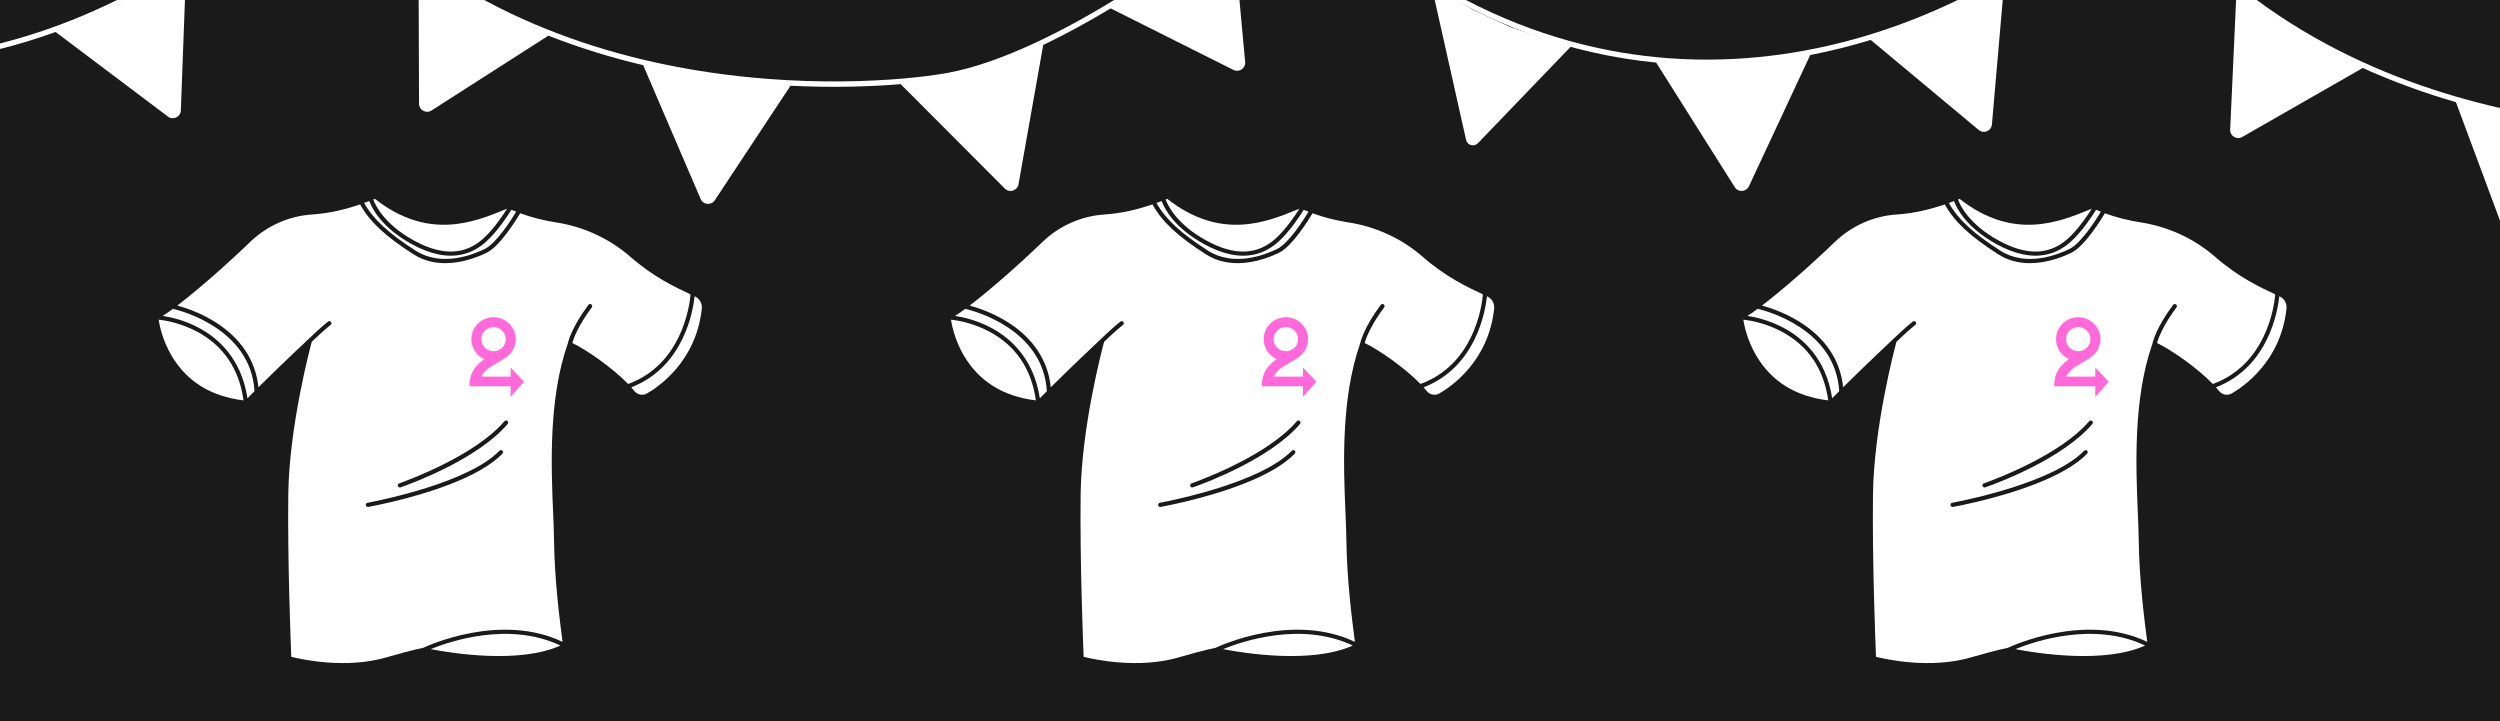
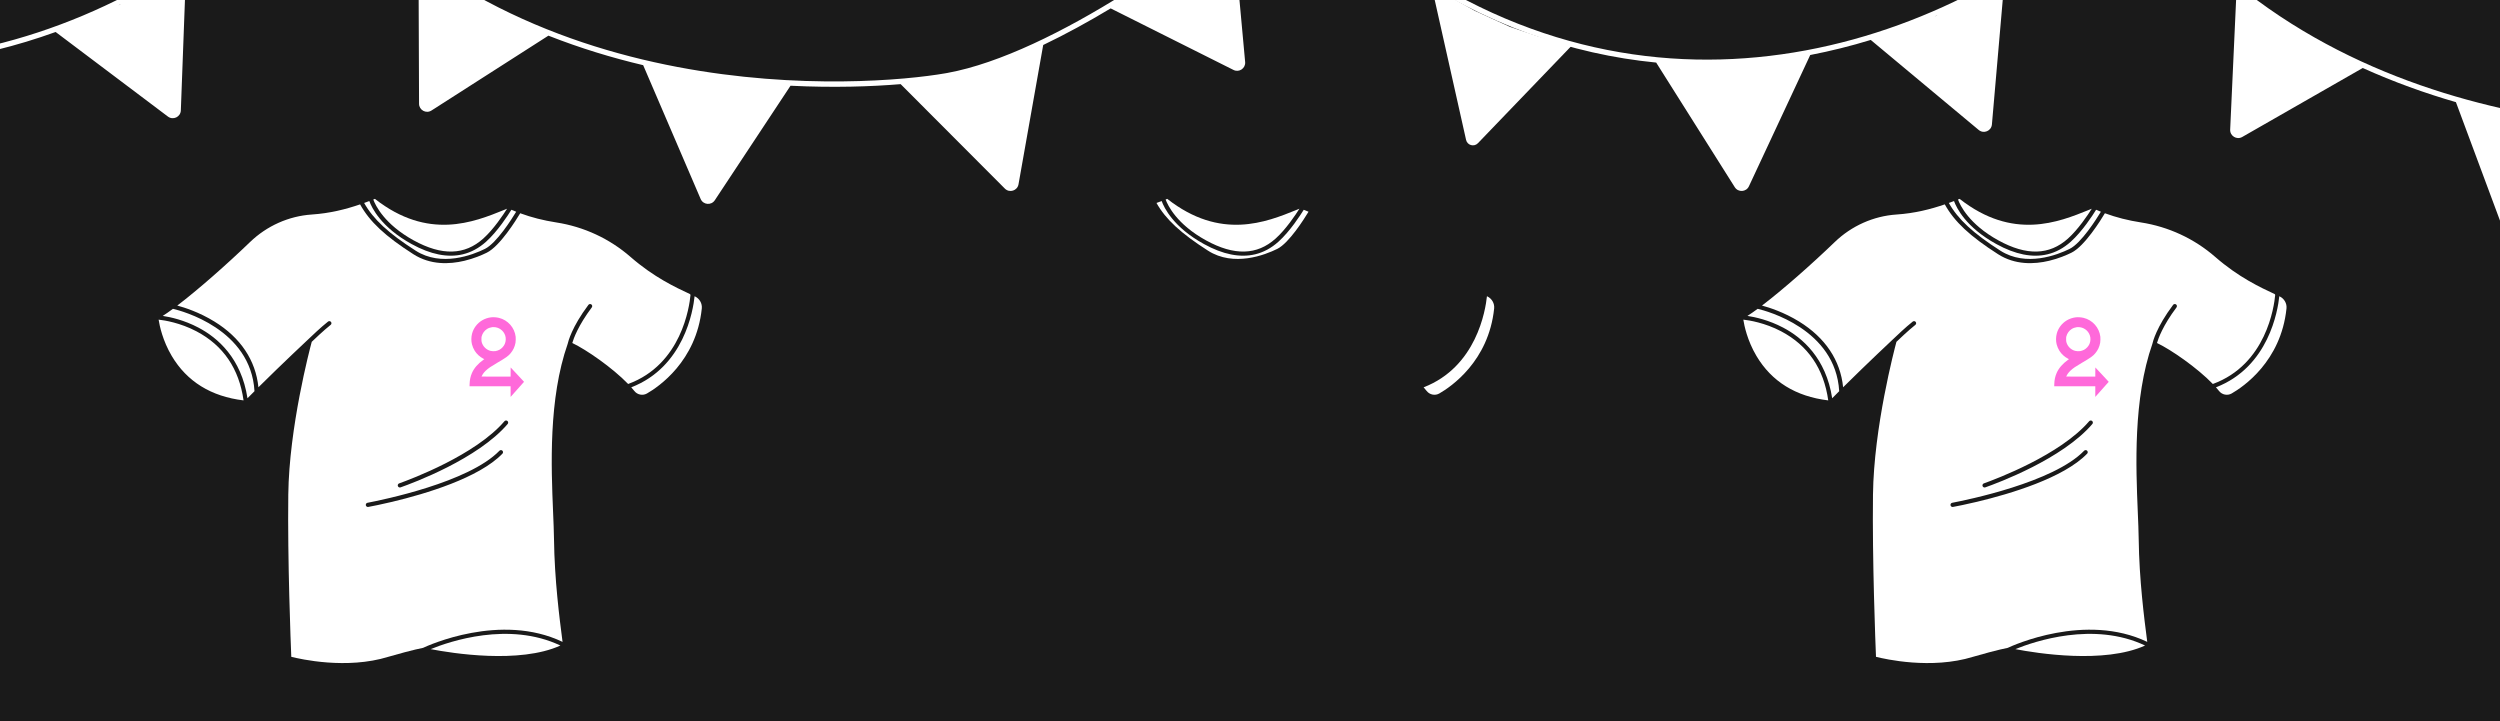
<svg xmlns="http://www.w3.org/2000/svg" width="1789" height="516" viewBox="0 0 1789 516" fill="none">
  <rect x="0" y="0" width="1789" height="516" fill="#808080" stroke="none" />
  <g clip-path="url(#clip0_3915_767)">
    <rect width="1789" height="516" fill="#1A1A1A" />
    <path d="M362.866 149.357C360.168 153.641 353.226 164.087 345.836 170.712C332.498 182.686 316.225 183.112 296.055 172.032C275.038 160.483 268.639 146.898 267.114 142.766C267.503 142.621 267.9 142.464 268.287 142.31C306.441 172.238 339.097 158.997 360.745 150.216C361.47 149.918 362.168 149.638 362.866 149.357Z" fill="white" />
    <path d="M369.383 151.511C366.212 156.755 355.326 174.015 347.002 178.113C338.253 182.427 315.894 191.171 297.446 179.38C278.028 166.952 267.183 156.953 260.569 145.239C261.825 144.784 263.059 144.323 264.283 143.866C265.994 148.605 272.686 162.636 294.605 174.673C308.15 182.125 320.382 184.557 331.158 181.982C337.182 180.542 342.75 177.537 347.848 172.959C356.171 165.481 363.685 153.792 365.957 150.107C367.098 150.599 368.244 151.069 369.383 151.511Z" fill="white" />
    <path d="M401.016 461.942C371.783 475.233 323.277 467.441 308.18 464.526C321.621 459.039 364.158 444.45 401.016 461.942Z" fill="white" />
    <path d="M123.764 220.997C121.066 222.986 118.611 224.699 116.456 226.062C121.969 226.895 131.753 229.033 142.007 234.44C155.711 241.647 172.679 256.242 177.099 284.989C178.738 283.326 180.411 281.634 182.114 279.935C179.522 235.43 129.951 222.445 123.764 220.997ZM140.607 237.1C128.969 230.97 117.755 229.205 113.507 228.731C114.149 232.889 116.329 243.656 122.905 254.738C133.792 273.04 151.068 283.735 174.281 286.521C171.098 263.815 159.78 247.208 140.607 237.1ZM493.787 210.46C483.467 205.648 467.869 198.386 451.205 183.854C436.216 170.792 417.842 162.25 398.076 159.179C388.831 157.739 380.435 155.61 372.252 152.603C369.366 157.438 357.747 176.176 348.334 180.824C344.79 182.56 339.119 185.001 332.361 186.615C321.555 189.198 307.964 189.685 295.822 181.918C275.7 169.049 264.524 158.622 257.681 146.25C247.428 149.764 236.124 152.642 223.099 153.511C206.648 154.62 190.963 161.614 178.921 173.216C162.463 189.09 141.795 207.292 126.866 218.664C131.968 220.029 142.573 223.398 153.449 230.103C172.144 241.628 182.973 257.834 184.928 277.133C201.919 260.285 219.88 243.474 220.683 242.724C220.707 242.697 220.766 242.642 220.86 242.557C220.912 242.514 220.968 242.449 221.037 242.391C222.7 240.784 229.713 234.094 234.749 230.121C235.41 229.601 236.382 229.73 236.885 230.406C237.37 231.055 237.258 231.971 236.614 232.476C231.684 236.373 224.587 243.145 223.077 244.612C221.664 249.86 206.898 305.78 206.3 353.849C205.71 400.654 208.073 461.113 208.443 470.019C214.738 471.616 248.143 479.243 277.918 469.998C287.038 467.364 293.3 465.754 297.28 464.803C300.419 464.053 302.137 463.715 302.731 463.604C306.233 461.95 358.336 438.159 402.566 459.337L402.503 458.856C400.372 442.411 396.805 414.897 396.441 385.728C396.37 380.152 396.095 373.767 395.786 366.377C394.437 334.167 392.412 285.505 406.269 245.939C406.276 245.927 406.274 245.917 406.272 245.908C406.553 244.662 409.067 234.158 421.071 218.16C421.573 217.492 422.533 217.356 423.203 217.868C423.861 218.372 423.983 219.315 423.491 219.98C413.73 232.992 410.435 242.307 409.532 245.449C419.586 250.231 438.199 263.099 449.498 274.779C487.766 260.796 493.381 219.23 494.122 211.041L493.787 210.46ZM280.996 359.021C272.723 360.998 266.362 362.239 263.54 362.759C262.719 362.913 261.924 362.359 261.779 361.536C261.637 360.722 262.164 359.945 262.975 359.792C273.307 357.819 335.465 345.219 357.374 322.565C357.946 321.973 358.866 321.929 359.47 322.467C360.115 323.047 360.134 324.035 359.537 324.653C342.685 342.078 304.288 353.445 280.994 359.012L280.996 359.021ZM284.71 347.827C284.452 347.051 284.849 346.202 285.62 345.925C294.219 342.846 340.325 325.585 360.989 301.439C361.522 300.816 362.45 300.718 363.091 301.237C363.744 301.763 363.841 302.732 363.302 303.378C341.912 328.42 295.605 345.616 286.639 348.762C285.848 349.044 284.98 348.61 284.707 347.817L284.71 347.827Z" fill="white" />
    <path d="M502.202 220.76C498.279 258.593 471.17 276.876 462.959 281.578C459.968 283.296 456.096 282.536 453.958 279.821C453.265 278.953 452.526 278.065 451.723 277.171C489.595 262.529 496.034 221.944 497.055 211.983C497.138 212.025 497.23 212.065 497.312 212.108C500.605 213.688 502.583 217.164 502.202 220.76Z" fill="white" />
    <path fill-rule="evenodd" clip-rule="evenodd" d="M351.398 227.083C349.22 227.326 346.835 228.138 344.944 229.281C341.389 231.429 338.797 234.89 337.785 238.839C337.166 241.256 337.142 244.042 337.722 246.355C338.117 247.932 338.857 249.679 339.694 251.011C341.159 253.342 343.339 255.348 345.789 256.617L346.552 257.012L345.766 257.577C341.956 260.311 339.212 263.503 337.727 266.93C336.652 269.409 336.137 271.84 336.047 274.857L336 276.435H350.695H365.39V280.217V284L365.654 283.735C366.104 283.282 375 273.285 375 273.232C375 273.204 372.846 270.88 370.214 268.066L365.429 262.95L365.409 266.232L365.389 269.514H354.972C349.244 269.514 344.556 269.487 344.556 269.455C344.556 269.328 345.184 268.191 345.563 267.631C346.684 265.976 348.37 264.385 350.745 262.742C351.702 262.081 353.713 260.842 355.857 259.594C361.992 256.022 363.659 254.838 365.316 252.874C367.226 250.61 368.354 248.218 368.892 245.29C369.06 244.37 369.125 242.001 369.009 240.988C368.258 234.445 363.413 228.989 356.99 227.455C355.227 227.034 353.102 226.893 351.398 227.083ZM352.167 234.123C350.697 234.353 349.546 234.765 348.5 235.434C346.639 236.626 345.273 238.501 344.7 240.651C344.539 241.257 344.518 241.496 344.522 242.742C344.527 244.016 344.546 244.22 344.73 244.893C345.553 247.907 347.976 250.301 350.998 251.084C351.912 251.321 353.508 251.404 354.487 251.265C355.303 251.149 356.578 250.731 357.318 250.337C359.002 249.44 360.462 247.872 361.214 246.154C362.049 244.25 362.156 241.948 361.501 240.012C360.293 236.445 356.888 234.034 353.128 234.083C352.705 234.088 352.273 234.106 352.167 234.123Z" fill="#FF69DA" />
    <path d="M929.872 149.357C927.174 153.641 920.232 164.087 912.841 170.712C899.504 182.686 883.23 183.112 863.06 172.032C842.044 160.483 835.645 146.898 834.12 142.766C834.509 142.621 834.906 142.464 835.293 142.31C873.447 172.238 906.103 158.997 927.751 150.216C928.476 149.918 929.174 149.638 929.872 149.357Z" fill="white" />
    <path d="M936.389 151.511C933.218 156.755 922.332 174.015 914.008 178.113C905.259 182.427 882.9 191.171 864.451 179.38C845.034 166.952 834.188 156.953 827.575 145.239C828.83 144.784 830.064 144.323 831.289 143.866C833 148.605 839.692 162.636 861.61 174.673C875.156 182.125 887.387 184.557 898.164 181.982C904.188 180.542 909.756 177.537 914.854 172.959C923.177 165.481 930.691 153.792 932.963 150.107C934.104 150.599 935.25 151.069 936.389 151.511Z" fill="white" />
-     <path d="M968.022 461.942C938.789 475.233 890.283 467.441 875.186 464.526C888.627 459.039 931.164 444.45 968.022 461.942Z" fill="white" />
-     <path d="M690.77 220.997C688.071 222.986 685.617 224.699 683.462 226.062C688.975 226.895 698.758 229.033 709.013 234.44C722.717 241.647 739.685 256.242 744.105 284.989C745.744 283.326 747.417 281.634 749.12 279.935C746.528 235.43 696.957 222.445 690.77 220.997ZM707.612 237.1C695.975 230.97 684.761 229.205 680.513 228.731C681.155 232.889 683.335 243.656 689.911 254.738C700.797 273.04 718.074 283.735 741.286 286.521C738.104 263.815 726.785 247.208 707.612 237.1ZM1060.79 210.46C1050.47 205.648 1034.87 198.386 1018.21 183.854C1003.22 170.792 984.847 162.25 965.082 159.179C955.837 157.739 947.44 155.61 939.258 152.603C936.371 157.438 924.753 176.176 915.34 180.824C911.796 182.56 906.125 185.001 899.367 186.615C888.561 189.198 874.97 189.685 862.828 181.918C842.705 169.049 831.53 158.622 824.686 146.25C814.434 149.764 803.13 152.642 790.105 153.511C773.654 154.62 757.968 161.614 745.927 173.216C729.468 189.09 708.801 207.292 693.872 218.664C698.974 220.029 709.579 223.398 720.455 230.103C739.149 241.628 749.979 257.834 751.934 277.133C768.925 260.285 786.886 243.474 787.688 242.724C787.713 242.697 787.772 242.642 787.866 242.557C787.917 242.514 787.974 242.449 788.043 242.391C789.706 240.784 796.719 234.094 801.755 230.121C802.416 229.601 803.388 229.73 803.89 230.406C804.376 231.055 804.264 231.971 803.62 232.476C798.69 236.373 791.593 243.145 790.083 244.612C788.67 249.86 773.904 305.78 773.306 353.849C772.716 400.654 775.079 461.113 775.449 470.019C781.744 471.616 815.149 479.243 844.924 469.998C854.043 467.364 860.306 465.754 864.286 464.803C867.425 464.053 869.143 463.715 869.737 463.604C873.239 461.95 925.342 438.159 969.572 459.337L969.509 458.856C967.378 442.411 963.811 414.897 963.447 385.728C963.376 380.152 963.101 373.767 962.792 366.377C961.443 334.167 959.418 285.505 973.275 245.939C973.282 245.927 973.28 245.917 973.277 245.908C973.559 244.662 976.073 234.158 988.077 218.16C988.579 217.492 989.539 217.356 990.209 217.868C990.867 218.372 990.989 219.315 990.497 219.98C980.735 232.992 977.441 242.307 976.538 245.449C986.592 250.231 1005.2 263.099 1016.5 274.779C1054.77 260.796 1060.39 219.23 1061.13 211.041L1060.79 210.46ZM848.002 359.021C839.729 360.998 833.368 362.239 830.545 362.759C829.724 362.913 828.93 362.359 828.785 361.536C828.642 360.722 829.17 359.945 829.981 359.792C840.313 357.819 902.471 345.219 924.38 322.565C924.952 321.973 925.872 321.929 926.476 322.467C927.121 323.047 927.14 324.035 926.543 324.653C909.691 342.078 871.294 353.445 847.999 359.012L848.002 359.021ZM851.716 347.827C851.458 347.051 851.854 346.202 852.625 345.925C861.225 342.846 907.331 325.585 927.995 301.439C928.528 300.816 929.456 300.718 930.096 301.237C930.749 301.763 930.847 302.732 930.308 303.378C908.918 328.42 862.61 345.616 853.645 348.762C852.854 349.044 851.985 348.61 851.713 347.817L851.716 347.827Z" fill="white" />
    <path d="M1069.21 220.76C1065.29 258.593 1038.18 276.876 1029.96 281.578C1026.97 283.296 1023.1 282.536 1020.96 279.821C1020.27 278.953 1019.53 278.065 1018.73 277.171C1056.6 262.529 1063.04 221.944 1064.06 211.983C1064.14 212.025 1064.24 212.065 1064.32 212.108C1067.61 213.688 1069.59 217.164 1069.21 220.76Z" fill="white" />
-     <path fill-rule="evenodd" clip-rule="evenodd" d="M918.4 227.083C916.222 227.326 913.837 228.138 911.946 229.281C908.391 231.429 905.799 234.89 904.787 238.839C904.168 241.256 904.144 244.042 904.724 246.355C905.119 247.932 905.859 249.679 906.696 251.011C908.161 253.342 910.341 255.348 912.791 256.617L913.554 257.012L912.768 257.577C908.958 260.311 906.214 263.503 904.728 266.93C903.654 269.409 903.139 271.84 903.049 274.857L903.002 276.435H917.697H932.392V280.217V284L932.656 283.735C933.106 283.282 942.002 273.285 942.002 273.232C942.002 273.204 939.848 270.88 937.216 268.066L932.431 262.95L932.411 266.232L932.391 269.514H921.974C916.246 269.514 911.558 269.487 911.558 269.455C911.558 269.328 912.186 268.191 912.565 267.631C913.686 265.976 915.372 264.385 917.747 262.742C918.704 262.081 920.715 260.842 922.859 259.594C928.994 256.022 930.661 254.838 932.318 252.874C934.228 250.61 935.356 248.218 935.894 245.29C936.062 244.37 936.127 242.001 936.011 240.988C935.26 234.445 930.415 228.989 923.992 227.455C922.229 227.034 920.103 226.893 918.4 227.083ZM919.169 234.123C917.699 234.353 916.548 234.765 915.502 235.434C913.641 236.626 912.275 238.501 911.702 240.651C911.541 241.257 911.52 241.496 911.524 242.742C911.528 244.016 911.548 244.22 911.732 244.893C912.555 247.907 914.978 250.301 918 251.084C918.914 251.321 920.51 251.404 921.489 251.265C922.305 251.149 923.58 250.731 924.32 250.337C926.003 249.44 927.464 247.872 928.216 246.154C929.05 244.25 929.158 241.948 928.502 240.012C927.295 236.445 923.89 234.034 920.13 234.083C919.707 234.088 919.275 234.106 919.169 234.123Z" fill="#FF69DA" />
    <path d="M1496.88 149.357C1494.18 153.641 1487.24 164.087 1479.85 170.712C1466.51 182.686 1450.24 183.112 1430.07 172.032C1409.05 160.483 1402.65 146.898 1401.13 142.766C1401.51 142.621 1401.91 142.464 1402.3 142.31C1440.45 172.238 1473.11 158.997 1494.76 150.216C1495.48 149.918 1496.18 149.638 1496.88 149.357Z" fill="white" />
    <path d="M1503.4 151.511C1500.22 156.755 1489.34 174.015 1481.01 178.113C1472.26 182.427 1449.91 191.171 1431.46 179.38C1412.04 166.952 1401.19 156.953 1394.58 145.239C1395.84 144.784 1397.07 144.323 1398.29 143.866C1400.01 148.605 1406.7 162.636 1428.62 174.673C1442.16 182.125 1454.39 184.557 1465.17 181.982C1471.19 180.542 1476.76 177.537 1481.86 172.959C1490.18 165.481 1497.7 153.792 1499.97 150.107C1501.11 150.599 1502.26 151.069 1503.4 151.511Z" fill="white" />
    <path d="M1535.03 461.942C1505.79 475.233 1457.29 467.441 1442.19 464.526C1455.63 459.039 1498.17 444.45 1535.03 461.942Z" fill="white" />
    <path d="M1257.78 220.997C1255.08 222.986 1252.62 224.699 1250.47 226.062C1255.98 226.895 1265.76 229.033 1276.02 234.44C1289.72 241.647 1306.69 256.242 1311.11 284.989C1312.75 283.326 1314.42 281.634 1316.13 279.935C1313.53 235.43 1263.96 222.445 1257.78 220.997ZM1274.62 237.1C1262.98 230.97 1251.77 229.205 1247.52 228.731C1248.16 232.889 1250.34 243.656 1256.92 254.738C1267.8 273.04 1285.08 283.735 1308.29 286.521C1305.11 263.815 1293.79 247.208 1274.62 237.1ZM1627.8 210.46C1617.48 205.648 1601.88 198.386 1585.22 183.854C1570.23 170.792 1551.85 162.25 1532.09 159.179C1522.84 157.739 1514.45 155.61 1506.26 152.603C1503.38 157.438 1491.76 176.176 1482.35 180.824C1478.8 182.56 1473.13 185.001 1466.37 186.615C1455.57 189.198 1441.98 189.685 1429.83 181.918C1409.71 169.049 1398.54 158.622 1391.69 146.25C1381.44 149.764 1370.14 152.642 1357.11 153.511C1340.66 154.62 1324.97 161.614 1312.93 173.216C1296.47 189.09 1275.81 207.292 1260.88 218.664C1265.98 220.029 1276.59 223.398 1287.46 230.103C1306.16 241.628 1316.99 257.834 1318.94 277.133C1335.93 260.285 1353.89 243.474 1354.69 242.724C1354.72 242.697 1354.78 242.642 1354.87 242.557C1354.92 242.514 1354.98 242.449 1355.05 242.391C1356.71 240.784 1363.72 234.094 1368.76 230.121C1369.42 229.601 1370.39 229.73 1370.9 230.406C1371.38 231.055 1371.27 231.971 1370.63 232.476C1365.7 236.373 1358.6 243.145 1357.09 244.612C1355.68 249.86 1340.91 305.78 1340.31 353.849C1339.72 400.654 1342.08 461.113 1342.46 470.019C1348.75 471.616 1382.15 479.243 1411.93 469.998C1421.05 467.364 1427.31 465.754 1431.29 464.803C1434.43 464.053 1436.15 463.715 1436.74 463.604C1440.24 461.95 1492.35 438.159 1536.58 459.337L1536.51 458.856C1534.38 442.411 1530.82 414.897 1530.45 385.728C1530.38 380.152 1530.11 373.767 1529.8 366.377C1528.45 334.167 1526.42 285.505 1540.28 245.939C1540.29 245.927 1540.29 245.917 1540.28 245.908C1540.56 244.662 1543.08 234.158 1555.08 218.16C1555.58 217.492 1556.54 217.356 1557.21 217.868C1557.87 218.372 1557.99 219.315 1557.5 219.98C1547.74 232.992 1544.45 242.307 1543.54 245.449C1553.6 250.231 1572.21 263.099 1583.51 274.779C1621.78 260.796 1627.39 219.23 1628.13 211.041L1627.8 210.46ZM1415.01 359.021C1406.73 360.998 1400.37 362.239 1397.55 362.759C1396.73 362.913 1395.94 362.359 1395.79 361.536C1395.65 360.722 1396.18 359.945 1396.99 359.792C1407.32 357.819 1469.48 345.219 1491.39 322.565C1491.96 321.973 1492.88 321.929 1493.48 322.467C1494.13 323.047 1494.15 324.035 1493.55 324.653C1476.7 342.078 1438.3 353.445 1415.01 359.012L1415.01 359.021ZM1418.72 347.827C1418.46 347.051 1418.86 346.202 1419.63 345.925C1428.23 342.846 1474.34 325.585 1495 301.439C1495.53 300.816 1496.46 300.718 1497.1 301.237C1497.76 301.763 1497.85 302.732 1497.31 303.378C1475.92 328.42 1429.62 345.616 1420.65 348.762C1419.86 349.044 1418.99 348.61 1418.72 347.817L1418.72 347.827Z" fill="white" />
    <path d="M1636.21 220.76C1632.29 258.593 1605.18 276.876 1596.97 281.578C1593.98 283.296 1590.11 282.536 1587.97 279.821C1587.28 278.953 1586.54 278.065 1585.73 277.171C1623.61 262.529 1630.05 221.944 1631.07 211.983C1631.15 212.025 1631.24 212.065 1631.32 212.108C1634.62 213.688 1636.6 217.164 1636.21 220.76Z" fill="white" />
    <path fill-rule="evenodd" clip-rule="evenodd" d="M1485.4 227.083C1483.22 227.326 1480.84 228.138 1478.95 229.281C1475.39 231.429 1472.8 234.89 1471.79 238.839C1471.17 241.256 1471.14 244.042 1471.72 246.355C1472.12 247.932 1472.86 249.679 1473.7 251.011C1475.16 253.342 1477.34 255.348 1479.79 256.617L1480.55 257.012L1479.77 257.577C1475.96 260.311 1473.21 263.503 1471.73 266.93C1470.65 269.409 1470.14 271.84 1470.05 274.857L1470 276.435H1484.7H1499.39V280.217V284L1499.66 283.735C1500.11 283.282 1509 273.285 1509 273.232C1509 273.204 1506.85 270.88 1504.22 268.066L1499.43 262.95L1499.41 266.232L1499.39 269.514H1488.97C1483.25 269.514 1478.56 269.487 1478.56 269.455C1478.56 269.328 1479.19 268.191 1479.56 267.631C1480.69 265.976 1482.37 264.385 1484.75 262.742C1485.7 262.081 1487.72 260.842 1489.86 259.594C1495.99 256.022 1497.66 254.838 1499.32 252.874C1501.23 250.61 1502.36 248.218 1502.89 245.29C1503.06 244.37 1503.13 242.001 1503.01 240.988C1502.26 234.445 1497.41 228.989 1490.99 227.455C1489.23 227.034 1487.1 226.893 1485.4 227.083ZM1486.17 234.123C1484.7 234.353 1483.55 234.765 1482.5 235.434C1480.64 236.626 1479.27 238.501 1478.7 240.651C1478.54 241.257 1478.52 241.496 1478.52 242.742C1478.53 244.016 1478.55 244.22 1478.73 244.893C1479.55 247.907 1481.98 250.301 1485 251.084C1485.91 251.321 1487.51 251.404 1488.49 251.265C1489.31 251.149 1490.58 250.731 1491.32 250.337C1493 249.44 1494.46 247.872 1495.22 246.154C1496.05 244.25 1496.16 241.948 1495.5 240.012C1494.3 236.445 1490.89 234.034 1487.13 234.083C1486.71 234.088 1486.27 234.106 1486.17 234.123Z" fill="#FF69DA" />
    <path d="M221.128 -103.131L219.813 -101.697C107.703 20.054 -98.668 106.192 -296.632 -15.809L-297.641 -14.172L-298.65 -12.535C-236.442 25.803 -173.431 43.781 -112.738 46.67L-52.145 132.961C-49.522 136.696 -43.807 136.05 -42.083 131.825L-2.906 35.811C11.631 32.254 25.889 27.919 39.812 22.892L120.172 83.42C123.895 86.224 129.234 83.683 129.407 79.026L133.232 -23.774C166.978 -45.708 197.103 -71.395 222.434 -98.866C245.762 -69.261 271.871 -44.911 299.497 -24.931L299.876 74.257C299.894 78.806 304.924 81.545 308.754 79.093L392.452 25.517C415.152 34.456 437.945 41.362 460.253 46.637L501.392 142.41C503.203 146.625 508.973 147.142 511.504 143.315L565.697 61.349C596.559 62.89 623.645 61.942 644.519 60.214L719.08 134.962C722.377 138.267 728.029 136.491 728.844 131.895L746.519 32.197C762.599 24.51 778.903 15.566 794.801 6.004L882.701 50.056C886.746 52.082 891.442 48.876 891.029 44.371L881.913 -54.975C893.006 -63.969 902.627 -72.387 910.25 -79.702L907.587 -82.476C885.744 -61.517 847.153 -31.248 804.546 -4.499C761.899 22.276 715.462 45.375 677.896 52.207L676.59 52.438C648.4 57.362 572.074 64.516 484.786 47.932C396.129 31.087 296.328 -10.208 224.066 -103.016L222.665 -104.814L221.128 -103.131ZM85.739 3.408L84.706 3.806C85.33 3.5 85.953 3.192 86.575 2.883L85.739 3.408Z" fill="white" />
    <path d="M1526.04 -88.316L1524.65 -86.948C1406.65 29.104 1196.27 104.922 1004.59 -26.727L1003.5 -25.143L1002.41 -23.558C1062.65 17.812 1124.69 38.887 1185.16 44.777L1241.41 133.961C1243.85 137.821 1249.59 137.459 1251.52 133.324L1295.4 39.367C1310.1 36.534 1324.55 32.909 1338.7 28.578L1415.97 93.009C1419.55 95.994 1425.01 93.721 1425.41 89.078L1434.32 -13.406C1469.11 -33.643 1500.47 -57.808 1527.13 -83.992C1548.96 -53.269 1573.84 -27.656 1600.44 -6.333L1595.91 92.752C1595.7 97.296 1600.59 100.281 1604.54 98.022L1690.78 48.654C1713.01 58.706 1735.44 66.731 1757.46 73.105L1793.8 170.795C1795.4 175.096 1801.14 175.897 1803.86 172.2L1862.04 93.017C1892.79 96.084 1919.89 96.477 1940.82 95.785L2011.59 174.132C2014.72 177.596 2020.46 176.102 2021.5 171.552L2044.08 72.85C2060.53 65.969 2077.25 57.843 2093.6 49.08L2179.22 97.428C2183.16 99.652 2188 96.683 2187.82 92.163L2183.63 -7.513C2195.15 -15.947 2205.18 -23.878 2213.15 -30.807L2210.63 -33.71C2187.78 -13.857 2147.74 14.464 2103.86 39.072C2059.94 63.703 2012.41 84.475 1974.56 89.439L1973.24 89.606C1944.84 93.129 1868.25 96.496 1781.89 75.612C1694.18 54.4 1596.55 8.215 1528.96 -88.056L1527.65 -89.921L1526.04 -88.316ZM1385.54 11.391L1384.49 11.738C1385.13 11.463 1385.76 11.186 1386.4 10.908L1385.54 11.391Z" fill="white" />
    <path d="M1049.12 100.103C1049.99 103.993 1054.84 105.349 1057.6 102.475L1124.6 32.78L1101.04 26.179L1080.64 19.276L1055.33 7.716L1024.55 -9.549L1049.12 100.103Z" fill="white" />
  </g>
  <defs>
    <clipPath id="clip0_3915_767">
      <rect width="1789" height="516" fill="white" />
    </clipPath>
  </defs>
</svg>